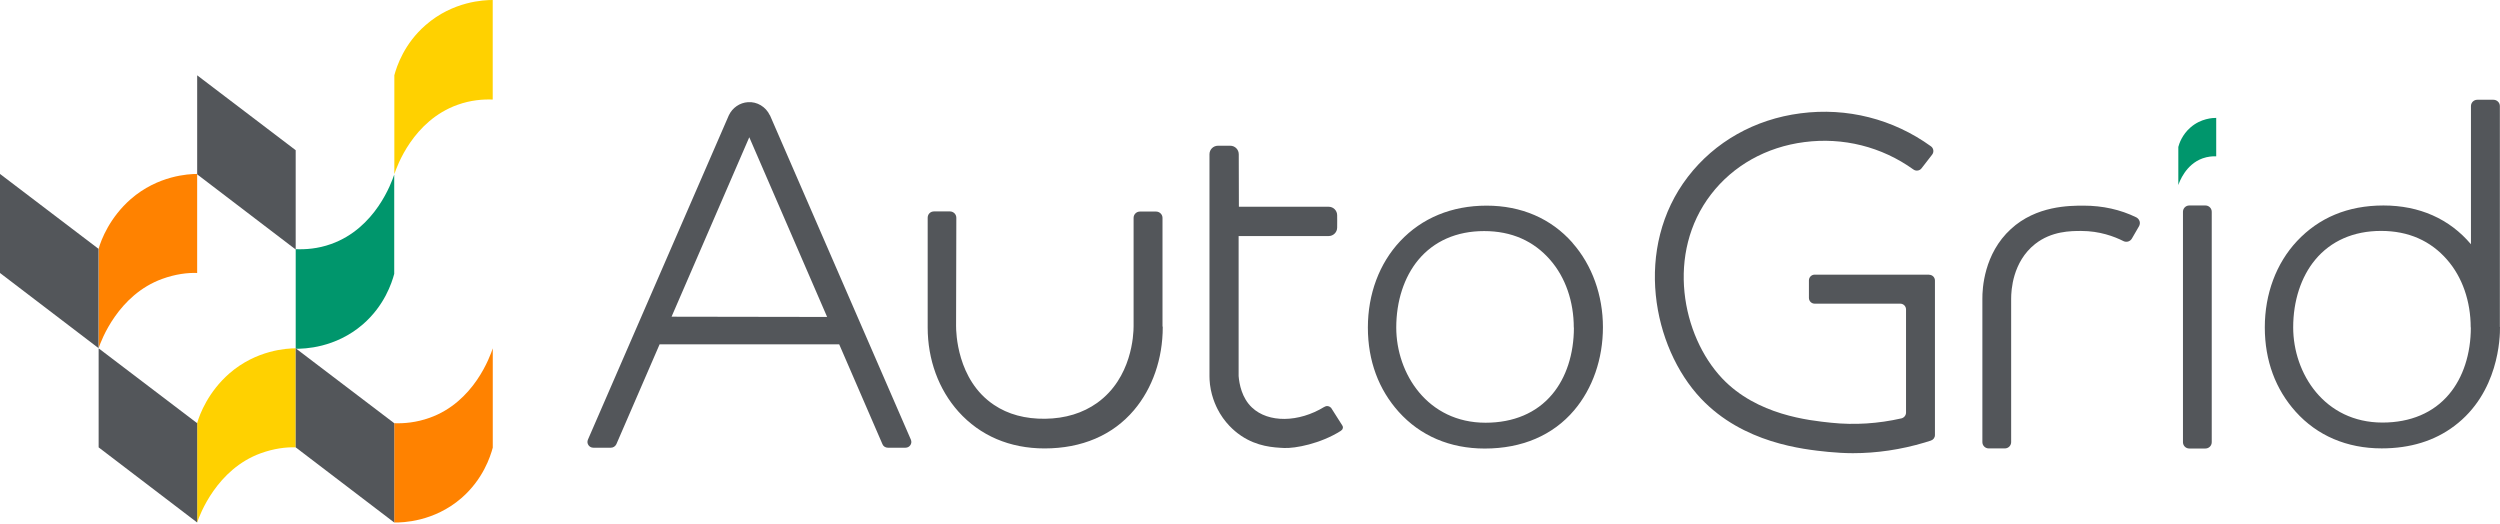
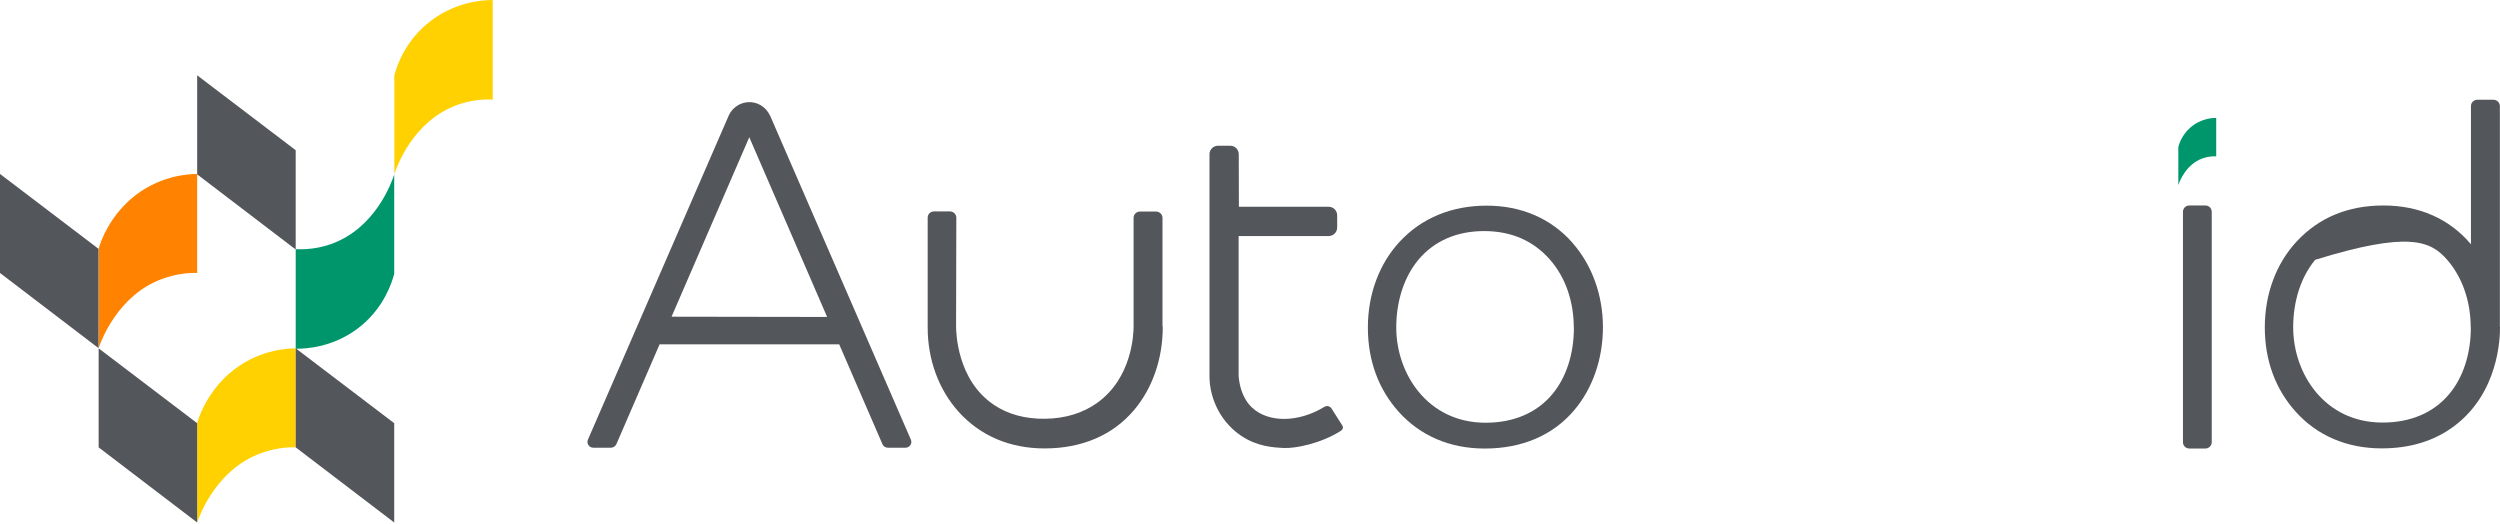
<svg xmlns="http://www.w3.org/2000/svg" width="167" height="35" viewBox="0 0 167 35" fill="none">
  <path d="M146.319 8.519C145.769 8.999 145.572 9.583 145.512 9.814V12.363C145.581 12.165 145.992 10.99 147.134 10.578C147.477 10.458 147.794 10.432 148.043 10.441V7.875C147.829 7.875 147.022 7.901 146.319 8.519Z" fill="#00966C" />
-   <path d="M166.991 21.835V7.085C166.991 6.853 166.794 6.664 166.562 6.664H165.481C165.249 6.664 165.06 6.853 165.06 7.085V16.317C163.628 14.618 161.611 13.726 159.217 13.726C156.823 13.726 154.901 14.55 153.442 16.103C152.052 17.587 151.289 19.63 151.289 21.869C151.289 24.109 152.018 26.014 153.348 27.498C154.789 29.102 156.772 29.952 159.097 29.952C160.993 29.952 162.624 29.454 163.945 28.459C166.914 26.237 167.008 22.555 167 21.843L166.991 21.835ZM165.052 21.869C165.052 23.637 164.537 25.224 163.593 26.34C162.555 27.575 161.019 28.227 159.148 28.227C155.279 28.227 153.185 24.95 153.185 21.869C153.185 20.101 153.708 18.497 154.652 17.356C155.699 16.094 157.218 15.425 159.054 15.425C160.89 15.425 162.366 16.086 163.464 17.347C164.486 18.514 165.043 20.127 165.043 21.878L165.052 21.869Z" fill="#53565A" />
-   <path d="M142.926 14.784C142.892 14.672 142.806 14.569 142.703 14.518C141.647 14.003 140.463 13.737 139.185 13.737C138.241 13.737 136.027 13.737 134.328 15.299C132.526 16.946 132.415 19.289 132.423 19.967V19.984V29.534C132.423 29.766 132.612 29.954 132.844 29.954H133.925C134.156 29.954 134.345 29.766 134.345 29.534V19.984C134.345 19.984 134.345 19.975 134.345 19.967V19.95C134.345 19.392 134.44 17.495 135.941 16.303C137.048 15.428 138.335 15.428 139.03 15.428C140.249 15.428 141.235 15.796 141.845 16.105C142.051 16.208 142.299 16.131 142.411 15.934L142.883 15.118C142.943 15.016 142.96 14.895 142.926 14.775V14.784Z" fill="#53565A" />
+   <path d="M166.991 21.835V7.085C166.991 6.853 166.794 6.664 166.562 6.664H165.481C165.249 6.664 165.06 6.853 165.06 7.085V16.317C163.628 14.618 161.611 13.726 159.217 13.726C156.823 13.726 154.901 14.55 153.442 16.103C152.052 17.587 151.289 19.63 151.289 21.869C151.289 24.109 152.018 26.014 153.348 27.498C154.789 29.102 156.772 29.952 159.097 29.952C160.993 29.952 162.624 29.454 163.945 28.459C166.914 26.237 167.008 22.555 167 21.843L166.991 21.835ZM165.052 21.869C165.052 23.637 164.537 25.224 163.593 26.34C162.555 27.575 161.019 28.227 159.148 28.227C155.279 28.227 153.185 24.95 153.185 21.869C153.185 20.101 153.708 18.497 154.652 17.356C160.89 15.425 162.366 16.086 163.464 17.347C164.486 18.514 165.043 20.127 165.043 21.878L165.052 21.869Z" fill="#53565A" />
  <path d="M147.323 13.726H146.242C146.01 13.726 145.822 13.914 145.822 14.146V29.54C145.822 29.772 146.01 29.96 146.242 29.96H147.323C147.556 29.96 147.744 29.772 147.744 29.54V14.146C147.744 13.914 147.556 13.726 147.323 13.726Z" fill="#53565A" />
-   <path d="M128.885 18.346H121.222C121.008 18.346 120.836 18.518 120.836 18.732V19.899C120.836 20.114 121.008 20.285 121.222 20.285H126.937C127.152 20.285 127.323 20.457 127.323 20.672V27.562C127.323 27.742 127.194 27.905 127.014 27.948C125.461 28.3 123.891 28.403 122.329 28.24C120.845 28.085 117.37 27.733 115.044 25.279C112.341 22.422 111.277 16.905 114.298 12.983C115.774 11.061 117.987 9.817 120.536 9.491C123.119 9.156 125.693 9.8 127.812 11.319C127.984 11.447 128.233 11.413 128.361 11.241L129.065 10.332C129.202 10.16 129.168 9.903 128.988 9.774C126.457 7.946 123.376 7.165 120.278 7.569C117.215 7.963 114.547 9.474 112.753 11.808C109.115 16.544 110.376 23.186 113.628 26.627C116.451 29.604 120.433 30.016 122.132 30.187C122.681 30.239 123.23 30.273 123.771 30.273C125.375 30.273 126.989 30.033 128.567 29.561L128.979 29.432C129.142 29.381 129.254 29.235 129.254 29.063V18.741C129.254 18.526 129.082 18.355 128.868 18.355L128.885 18.346Z" fill="#53565A" />
  <path d="M105.043 16.217C103.61 14.595 101.628 13.737 99.302 13.737C96.977 13.737 94.986 14.561 93.528 16.114C92.137 17.598 91.374 19.641 91.374 21.88C91.374 24.12 92.103 26.025 93.433 27.509C94.875 29.114 96.857 29.963 99.182 29.963C101.671 29.963 103.738 29.079 105.154 27.406C106.39 25.947 107.076 23.974 107.076 21.854C107.076 19.735 106.356 17.71 105.043 16.226V16.217ZM105.137 21.88C105.137 23.648 104.622 25.235 103.678 26.351C102.64 27.586 101.104 28.238 99.234 28.238C95.364 28.238 93.27 24.961 93.27 21.88C93.27 20.113 93.793 18.508 94.737 17.367C95.784 16.105 97.303 15.436 99.139 15.436C100.975 15.436 102.451 16.097 103.55 17.358C104.571 18.525 105.129 20.138 105.129 21.889L105.137 21.88Z" fill="#53565A" />
  <path d="M51.425 7.701C51.159 7.134 50.575 6.782 49.966 6.825C49.417 6.86 48.928 7.194 48.687 7.701L39.274 29.367C39.163 29.624 39.352 29.907 39.635 29.907H40.81C40.965 29.907 41.102 29.813 41.171 29.676C42.132 27.453 43.101 25.222 44.062 23C49.786 23 50.335 23 56.058 23C57.019 25.222 57.989 27.453 58.95 29.676C59.01 29.822 59.156 29.907 59.31 29.907H60.486C60.769 29.907 60.958 29.624 60.846 29.367L51.433 7.701H51.425ZM44.86 21.155L50.052 9.168C51.785 13.166 53.518 17.174 55.252 21.172L44.852 21.155H44.86Z" fill="#53565A" />
  <path d="M88.91 27.24C88.91 27.24 88.824 27.145 88.704 27.128C88.584 27.111 88.498 27.163 88.472 27.18H88.464C86.756 28.227 84.731 28.261 83.633 27.223C82.955 26.588 82.783 25.652 82.74 25.12C82.74 25.103 82.74 25.086 82.74 25.078V15.768H88.756C89.064 15.768 89.322 15.519 89.322 15.201C89.331 15.098 89.322 14.377 89.322 14.377C89.322 14.069 89.073 13.811 88.756 13.811H82.758C82.758 12.644 82.758 11.469 82.749 10.302C82.749 9.993 82.5 9.735 82.183 9.735H81.359C81.05 9.735 80.793 9.984 80.793 10.302V25.129C80.793 25.266 80.801 25.464 80.827 25.687C80.947 26.656 81.333 27.343 81.488 27.609C82.011 28.484 82.68 28.956 82.921 29.119C83.993 29.831 85.049 29.891 85.778 29.926C86.516 29.96 88.206 29.642 89.562 28.784C89.639 28.733 89.674 28.673 89.674 28.673C89.682 28.656 89.7 28.613 89.708 28.561C89.708 28.484 89.674 28.433 89.657 28.407C89.408 28.012 89.159 27.626 88.91 27.231V27.24Z" fill="#53565A" />
  <path d="M77.655 21.82V14.552C77.655 14.321 77.458 14.132 77.226 14.132H76.145C75.913 14.132 75.724 14.321 75.724 14.552V21.794C75.724 22.352 75.613 25.244 73.296 26.909C72.335 27.595 71.168 27.955 69.821 27.973C68.491 27.99 67.341 27.681 66.397 27.046C63.909 25.381 63.866 22.155 63.866 21.786L63.883 14.552C63.883 14.441 63.84 14.329 63.763 14.252C63.686 14.175 63.574 14.123 63.462 14.123H62.39C62.278 14.123 62.167 14.166 62.09 14.243C62.012 14.321 61.969 14.432 61.969 14.544V21.777C61.969 21.777 61.969 21.803 61.969 21.82C61.969 21.837 61.969 21.855 61.969 21.872C61.969 24.025 62.699 26.016 64.029 27.501C65.47 29.105 67.453 29.955 69.778 29.955C72.266 29.955 74.334 29.071 75.75 27.398C76.986 25.939 77.672 23.965 77.672 21.846C77.672 21.837 77.672 21.82 77.672 21.812L77.655 21.82Z" fill="#53565A" />
  <path d="M19.753 16.645C20.397 16.671 21.229 16.62 22.113 16.302C25.09 15.247 26.163 12.175 26.334 11.66V18.293C26.171 18.902 25.682 20.412 24.241 21.665C22.404 23.253 20.311 23.304 19.753 23.296C19.753 21.073 19.753 18.868 19.753 16.645Z" fill="#00966C" />
-   <path d="M26.335 28.27C26.979 28.296 27.811 28.227 28.695 27.91C31.672 26.855 32.745 23.783 32.917 23.268V29.901C32.754 30.51 32.264 32.02 30.823 33.273C28.987 34.86 26.893 34.912 26.335 34.903C26.335 32.681 26.335 30.493 26.335 28.27Z" fill="#FF8200" />
  <path d="M32.923 6.65C32.271 6.624 31.447 6.684 30.563 7.002C27.594 8.066 26.513 11.112 26.342 11.635V5.028C26.505 4.419 27.002 2.917 28.435 1.673C30.263 0.077 32.348 0 32.914 0C32.914 2.214 32.914 4.436 32.914 6.65H32.923Z" fill="#FFD100" />
  <path d="M13.17 18.235C12.526 18.209 11.711 18.312 10.836 18.63C7.901 19.694 6.76 22.731 6.589 23.255C6.589 21.041 6.589 18.827 6.589 16.613C6.76 16.004 7.335 14.528 8.734 13.301C10.544 11.722 12.604 11.619 13.17 11.619C13.17 13.833 13.17 16.021 13.17 18.235Z" fill="#FF8200" />
  <path d="M19.752 29.884C19.109 29.858 18.293 29.961 17.418 30.278C14.484 31.342 13.342 34.38 13.171 34.903C13.171 32.689 13.171 30.476 13.171 28.262C13.342 27.652 13.917 26.177 15.316 24.95C17.127 23.371 19.186 23.268 19.752 23.268C19.752 25.482 19.752 27.67 19.752 29.884Z" fill="#FFD100" />
  <path d="M6.581 23.255C4.393 21.581 2.188 19.908 0 18.235V11.619C2.197 13.284 4.385 14.957 6.581 16.622C6.581 18.836 6.581 21.041 6.581 23.255Z" fill="#53565A" />
  <path d="M19.752 16.667C17.564 14.994 15.359 13.32 13.171 11.647V5.031C15.367 6.696 17.555 8.369 19.752 10.034C19.752 12.248 19.752 14.453 19.752 16.667Z" fill="#53565A" />
  <path d="M13.17 34.903C10.982 33.23 8.777 31.557 6.589 29.884V23.268C8.785 24.933 10.973 26.606 13.17 28.27C13.17 30.484 13.17 32.689 13.17 34.903Z" fill="#53565A" />
  <path d="M26.334 34.903C24.146 33.23 21.941 31.557 19.753 29.884V23.268C21.95 24.933 24.138 26.606 26.334 28.27C26.334 30.484 26.334 32.689 26.334 34.903Z" fill="#53565A" />
</svg>